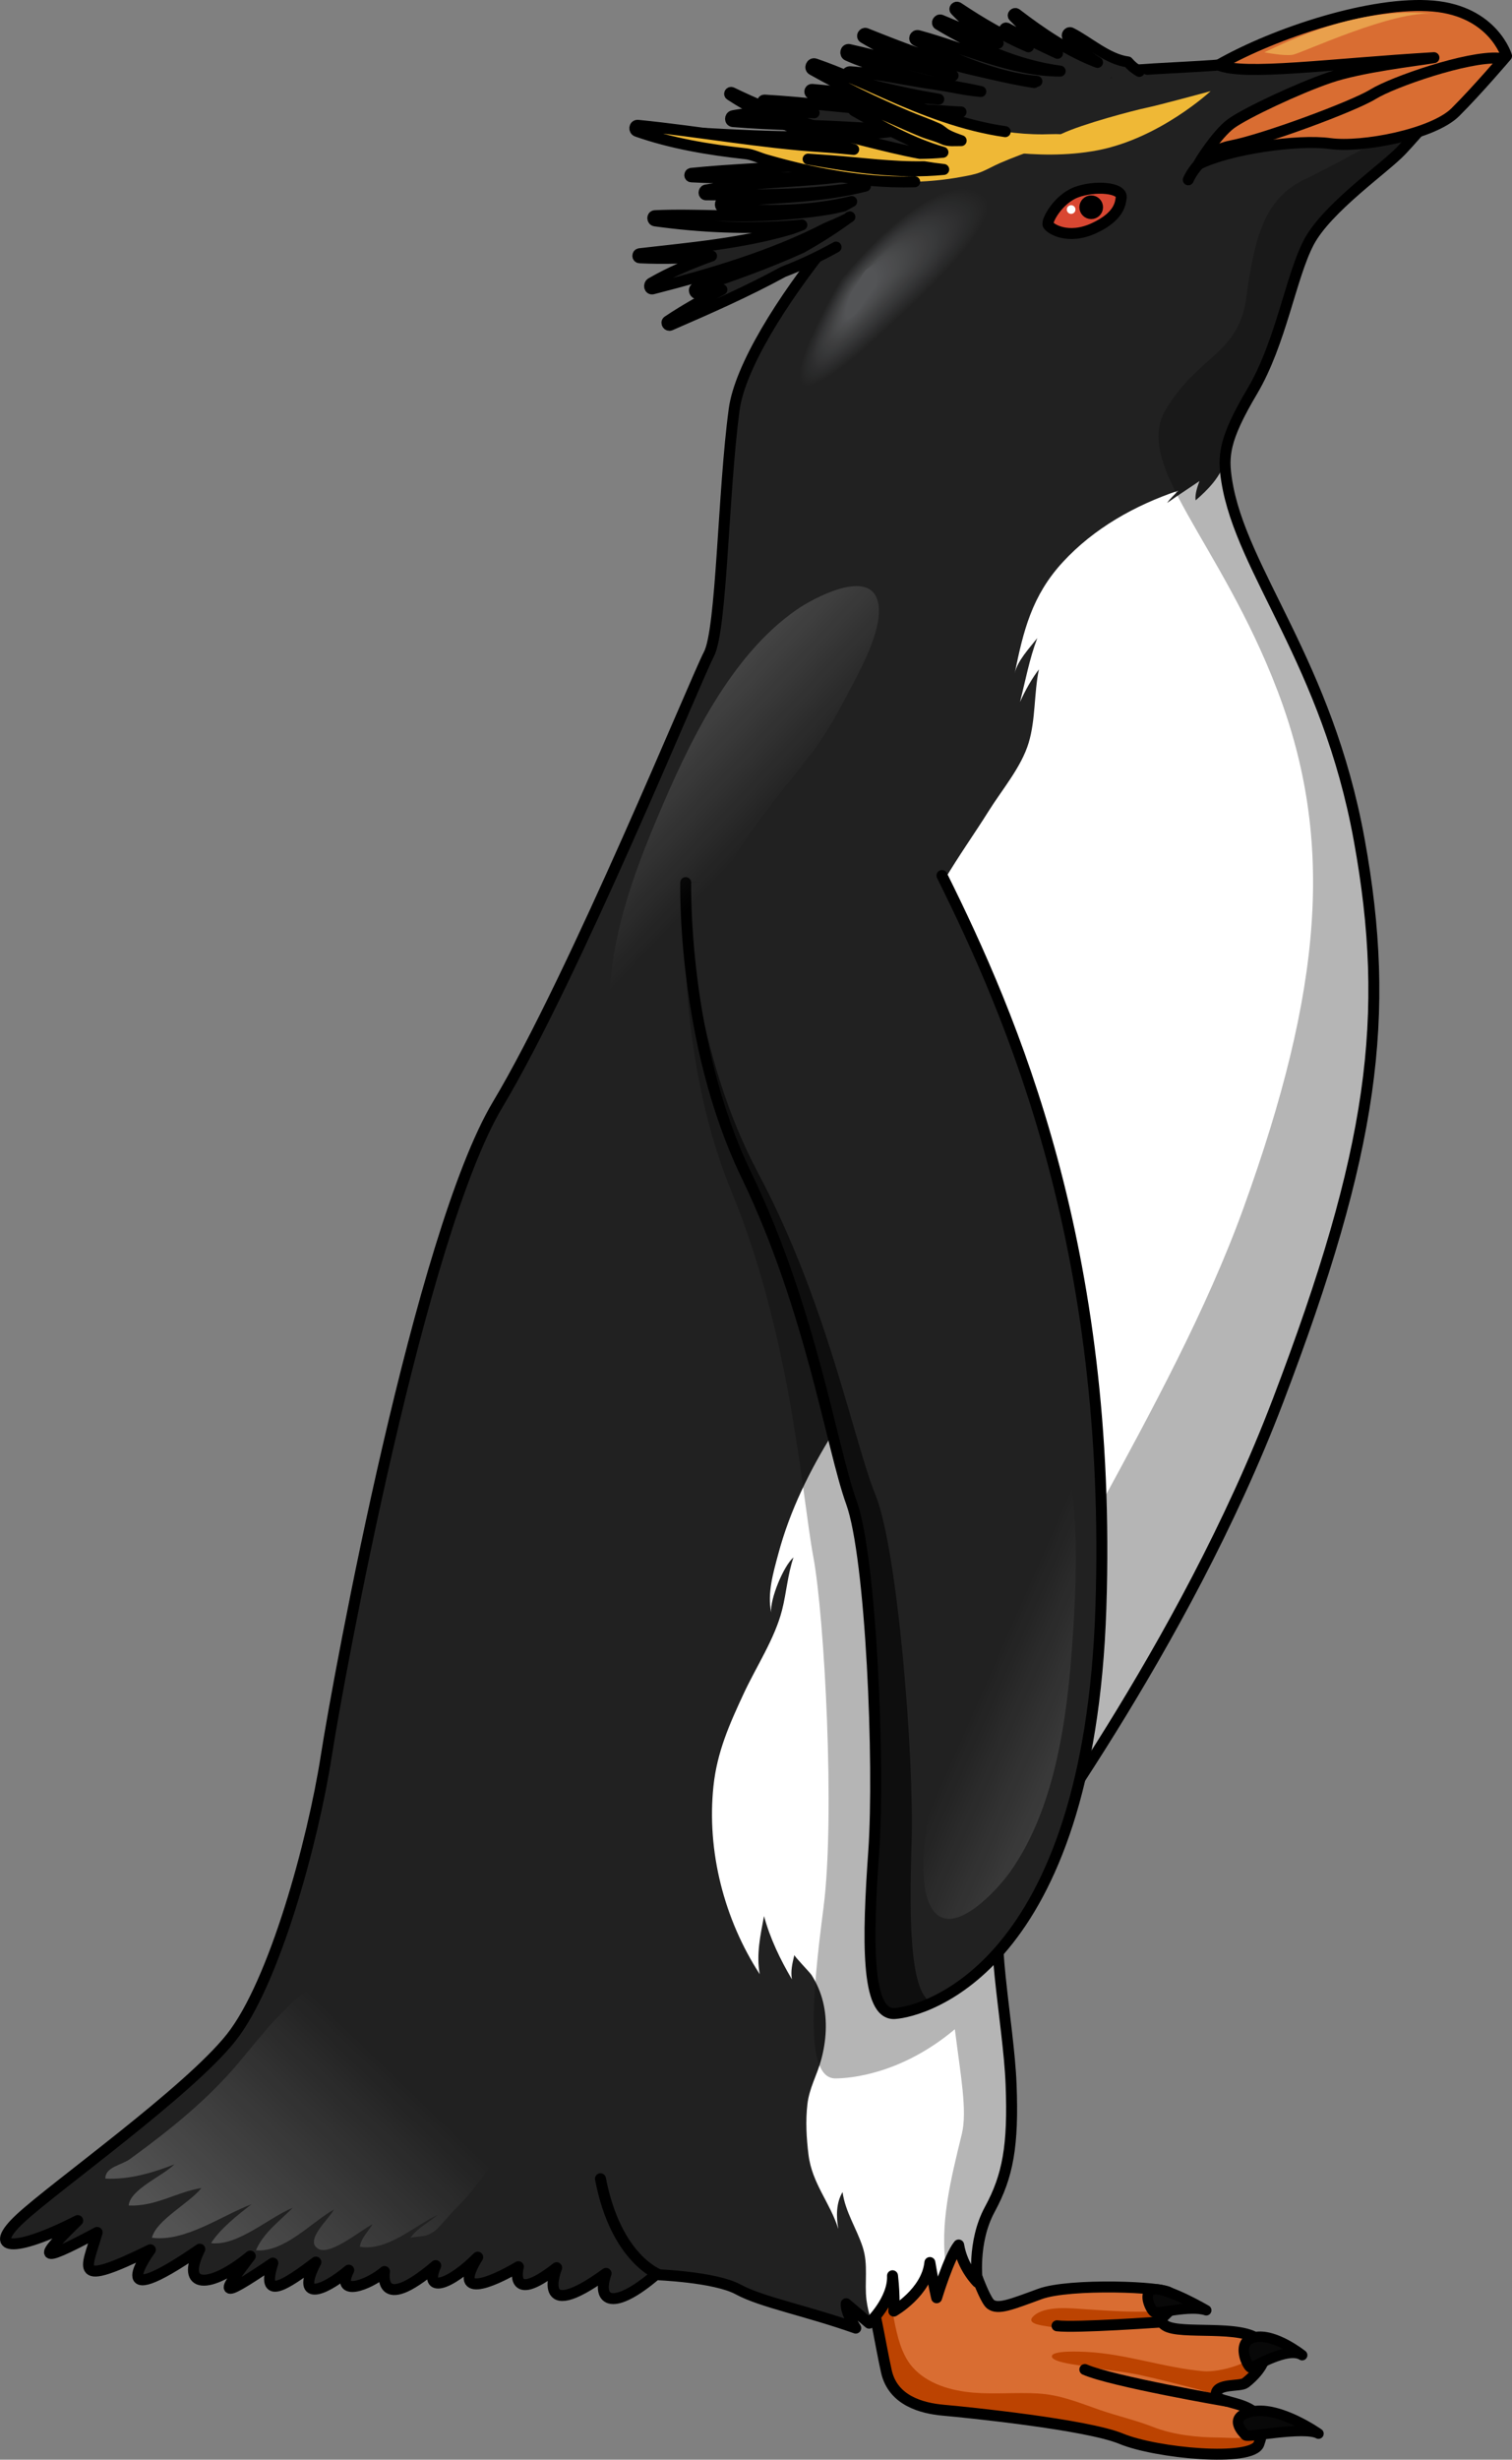
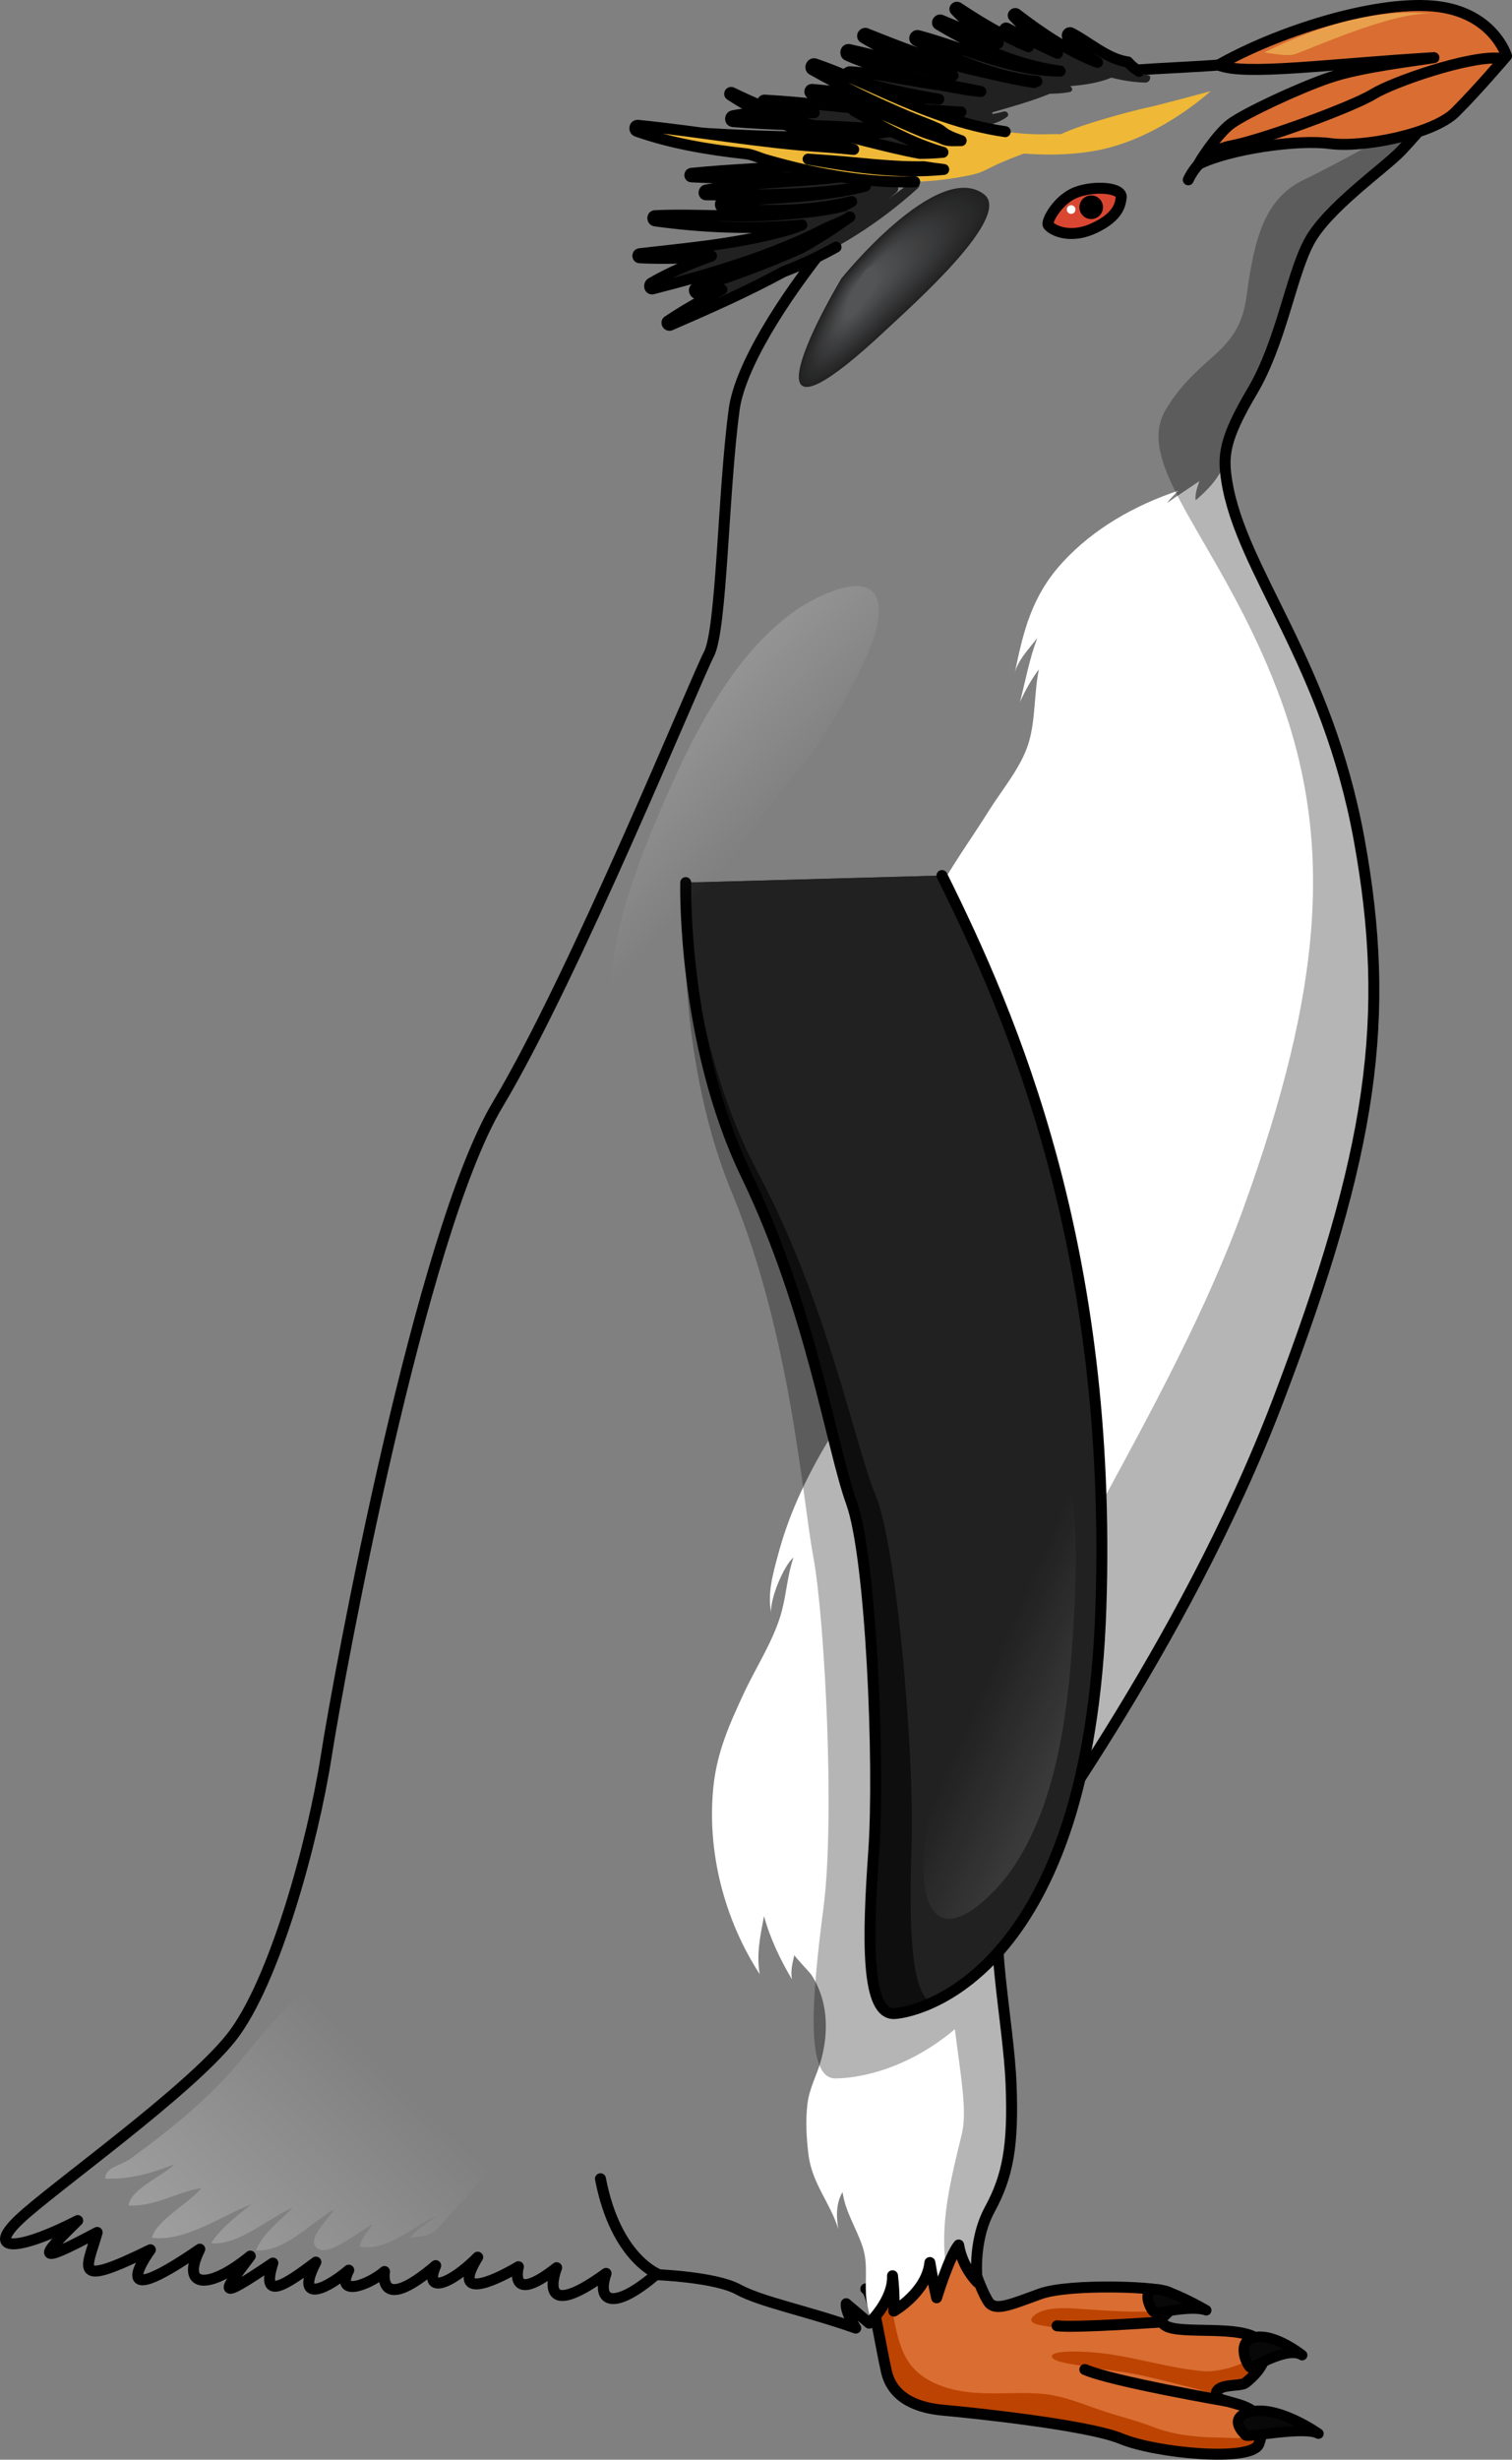
<svg xmlns="http://www.w3.org/2000/svg" version="1.1" id="Layer_1" x="0px" y="0px" width="144.815px" height="235.442px" viewBox="0 0 144.815 235.442" enable-background="new 0 0 144.815 235.442" xml:space="preserve">
  <rect x="0" y="0" width="144.815" height="235.442" fill="#808080" stroke="none" />
  <g>
    <g>
      <path fill="#D96D32" d="M82.927,219.089c0.657,0.256,1.34,5.117,1.971,7.908c0.631,2.789,3.371,3.523,5.478,3.709    c2.105,0.184,13.704,1.356,17.017,2.73c3.312,1.375,12.525,2.264,13.179,0.492c1.625-4.408-4.1-3.605-4.097-4.725    c0.004-1.12,2.299-0.723,2.804-1.113c0.504-0.391,2.938-2.412,1.354-4.029c-1.586-1.616-7.607-0.537-9.017-1.459    s1.755-1.281,0.46-3.098c-0.455-0.639-9.65-0.965-12.465,0.069s-4.025,1.524-4.74,0.985c-0.715-0.54-2.584-5.875-2.691-7.779" />
      <g>
        <path fill="#BC4301" d="M120.571,233.929c0.123-0.334,0.191-0.629,0.236-0.906c-1.17,0.514-3.05,0.305-4.135,0.297     c-2.035-0.016-4.309-0.257-6.213-1.006c-1.662-0.654-3.392-1.041-5.077-1.622c-2.038-0.702-3.771-1.458-5.959-1.589     c-2.065-0.123-4.136,0.092-6.192-0.08c-2.124-0.176-4.439-0.827-5.866-2.482c-1.032-1.196-1.438-2.964-1.731-4.48     c-0.201-1.037-0.314-1.982-0.058-3c0.179-0.704,0.341-1.414,0.508-2.123l-3.156,2.152c0.657,0.256,1.34,5.117,1.971,7.908     c0.631,2.789,3.371,3.523,5.478,3.709c2.105,0.184,13.704,1.356,17.017,2.73C110.704,234.812,119.917,235.7,120.571,233.929z" />
        <path fill="#BC4301" d="M115.285,226.974c-3.829-0.337-7.404-1.668-11.265-1.853c-0.369-0.018-3.452-0.189-3.269,0.481     c0.151,0.553,2.677,0.792,3.162,0.895c1.745,0.37,3.547,0.463,5.289,0.844c1.8,0.393,3.61,0.861,5.396,1.328     c0.652,0.171,1.275,0.381,1.896,0.597c-0.004-0.021-0.021-0.039-0.021-0.062c0.004-1.12,2.299-0.723,2.804-1.113     c0.469-0.363,2.602-2.136,1.626-3.683C120.475,226.251,116.654,227.095,115.285,226.974z" />
        <path fill="#BC4301" d="M100.323,222.68c1.315,0.219,2.667,0.329,4.002,0.329c2.383,0,4.721-0.278,7.066-0.588     c-0.451-0.465,0.267-0.806,0.705-1.345c-0.366,0.063-0.736,0.112-1.107,0.139c-2.317,0.161-4.724-0.026-7.036-0.176     c-1.357-0.087-3.843-0.382-4.959,0.649C98.196,222.425,99.763,222.587,100.323,222.68z" />
      </g>
      <path fill="none" stroke="#000000" stroke-width="1.05" stroke-linecap="round" stroke-linejoin="round" stroke-miterlimit="10" d="    M82.927,219.089c0.657,0.256,1.34,5.117,1.971,7.908c0.631,2.789,3.371,3.523,5.478,3.709c2.105,0.184,13.704,1.356,17.017,2.73    c3.312,1.375,12.525,2.264,13.179,0.492c1.625-4.408-4.1-3.605-4.097-4.725c0.004-1.12,2.299-0.723,2.804-1.113    c0.504-0.391,2.938-2.412,1.354-4.029c-1.586-1.616-7.607-0.537-9.017-1.459s1.755-1.281,0.46-3.098    c-0.455-0.639-9.65-0.965-12.465,0.069s-4.025,1.524-4.74,0.985c-0.715-0.54-2.584-5.875-2.691-7.779" />
      <path fill="none" stroke="#000000" stroke-width="1.05" stroke-linecap="round" stroke-linejoin="round" stroke-miterlimit="10" d="    M117.52,229.844c0,0-10.977-1.886-13.617-3.035" />
      <path fill="none" stroke="#000000" stroke-width="1.05" stroke-linecap="round" stroke-linejoin="round" stroke-miterlimit="10" d="    M111.278,222.253c0,0-8.171,0.589-10.039,0.371" />
      <path fill="#080808" stroke="#000000" stroke-linecap="round" stroke-linejoin="round" stroke-miterlimit="10" d="M126.28,232.947    c0,0-3.664-2.596-6.263-2.133c-2.599,0.462-0.938,2.056-0.71,2.295C119.536,233.35,124.932,232.203,126.28,232.947z" />
      <path fill="#080808" stroke="#000000" stroke-linecap="round" stroke-linejoin="round" stroke-miterlimit="10" d="    M124.718,225.435c0,0-2.638-2.119-4.557-1.713c-1.92,0.406-0.635,2.908-0.364,2.908    C120.07,226.631,123.312,224.544,124.718,225.435z" />
      <path fill="#080808" stroke="#000000" stroke-linecap="round" stroke-linejoin="round" stroke-miterlimit="10" d="    M115.531,221.138c0,0-3.556-2.076-4.904-2.002c-1.351,0.073-0.42,1.993-0.082,2.184    C110.881,221.509,113.981,220.617,115.531,221.138z" />
-       <path fill="#212121" d="M117.499,46.063c-0.382-2.381-0.314-3.969,2.439-8.613c2.754-4.643,3.689-10.977,5.42-14.26    c1.729-3.282,7.272-7.101,8.86-8.784c1.589-1.682,5.04-5.691,5.074-6.306c0.036-0.613-0.904-5.59-1.772-5.71    c-0.87-0.122-13.821,2.913-19.069,3.648c-5.248,0.736-16.408,0.112-24.403,3.788c-7.994,3.676-22.652,21.417-23.729,29.353    c-1.076,7.938-1.178,21.086-2.427,23.451c-1.249,2.364-12.835,30.747-20.224,43.093c-7.389,12.347-15.14,54.177-16.422,62.383    c-1.281,8.206-4.979,21.739-9.113,26.94c-4.135,5.202-16.967,14.298-20.193,17.306c-3.227,3.006-0.74,3.388,5.502,0.201    c-3.637,3.551-4.136,4.34,1.861,1.133c-0.972,3.484-2.525,5.405,5.097,1.66c0,0-4.801,6.513,4.736-0.056    c-1.901,3.793,0.909,3.886,4.835,0.659c-2.563,3.4-3.503,4.505,2.162,0.67c-1.186,3.693,1.152,2.149,4.121-0.092    c-1.916,3.674,0.537,2.966,3.149,0.774c-1.335,2.62,1.905,1.436,3.424,0.128c0,0-0.745,4.24,4.905-0.566    c-1.198,2.723,1.359,1.877,4.021-0.807c-2.479,3.996,1.204,2.507,3.899,0.912c0,0-1.05,3.796,3.661,0.095    c0,0-2.243,5.607,4.734,0.545c-0.957,2.801,0.734,3.561,4.77,0.119c0,0,5.661,0.203,7.886,1.417s6.504,2.021,11.257,3.701    c-1.055-1.67-0.914-2.336-0.914-2.336l2.199,1.863c0,0,2.331-2.205,2.238-4.539c0.239,2.137,0.121,3.385,0.121,3.385    s3.154-1.791,3.456-4.65c0.364,2.18,0.648,3.372,0.648,3.372s1.161-3.86,2.109-5.05c0.362,2.18,1.79,3.563,1.79,3.563    s-0.533-3.797,1.192-6.973c1.726-3.177,2.273-6.068,2.038-12.002c-0.236-5.934-2.292-15.391-0.763-18.189    c1.53-2.801,17.231-23.344,26.341-47.251c9.107-23.906,10.85-36.701,7.76-53.681S118.885,54.696,117.499,46.063z" />
      <path fill="#FFFFFF" d="M122.418,134.039c9.107-23.906,10.85-36.701,7.76-53.681s-11.293-25.662-12.68-34.295    c-0.112-0.695-0.182-1.323-0.162-1.979c-0.409,1.542-1.671,2.822-2.822,3.809c-0.078-0.607,0.16-1.26,0.366-1.847    c-1.015,0.698-2.103,1.394-3.096,2.097c0.307-0.445,0.703-0.794,1.073-1.178c-4.146,1.399-8.066,3.585-11.065,6.839    c-2.964,3.218-3.776,6.571-4.614,10.68c0.242-1.215,1.422-2.448,2.171-3.406c-0.772,2.03-1.118,4.033-1.66,6.119    c0.492-1.087,1.108-2.199,1.812-3.123c-0.472,2.279-0.307,4.797-0.979,7.027c-0.702,2.329-2.546,4.476-3.829,6.528    c-2.641,4.227-6.293,8.818-7.228,13.86c0.232-0.917,0.87-2.006,1.46-2.593c0.009,1.231-0.438,2.441-0.348,3.75    c0.039,0.571,0.174,1.22,0.271,1.851c0.151-1.09,0.633-2.256,1.107-2.962c0.236,0.946-0.139,2.092-0.104,3.084    c0.071,2.066,0.584,3.93,1.163,5.906c1.239,4.221,1.621,8.694,0.988,13.053c-0.291,2.002-1.09,3.511-1.664,5.375    c-0.646,2.096-1.107,4.181-2.166,6.127c-2.346,4.313-5.758,7.867-8.344,12.014c-2.275,3.646-4.176,7.491-5.289,11.656    c-0.467,1.746-1.072,3.769-0.674,5.594c-0.134-1.266,1.174-4.447,2.133-5.268c-0.563,1.634-0.668,3.375-1.1,5.057    c-0.707,2.747-2.458,5.373-3.656,7.948c-1.366,2.936-2.56,5.595-2.907,8.868c-0.664,6.232,1.022,12.779,4.431,18.021    c-0.343-1.905,0.061-3.704,0.41-5.564c0.571,2.128,1.564,4.181,2.672,6.054c-0.147-0.793,0.051-1.557,0.232-2.334    c-0.028,0.119,1.48,1.66,1.646,1.92c0.506,0.793,0.877,1.66,1.1,2.572c0.442,1.799,0.309,3.749-0.171,5.525    c-0.401,1.493-1.146,2.709-1.327,4.289c-0.182,1.593-0.09,3.231,0.107,4.818c0.339,2.754,2.082,4.598,2.859,7.113    c-0.211-1.195-0.219-2.506,0.404-3.541c0.26,1.904,1.341,3.464,1.929,5.27c0.554,1.701,0.153,3.372,0.363,5.068    c0.083,0.667,0.253,1.336,0.462,2c0.568-0.605,2.106-2.422,2.031-4.326c0.239,2.137,0.121,3.385,0.121,3.385    s3.154-1.791,3.456-4.65c0.364,2.18,0.648,3.372,0.648,3.372s1.161-3.86,2.109-5.05c0.362,2.18,1.79,3.563,1.79,3.563    s-0.533-3.797,1.192-6.973c1.726-3.177,2.273-6.068,2.038-12.002c-0.236-5.934-2.292-15.391-0.763-18.189    C97.608,178.489,113.309,157.946,122.418,134.039z" />
      <path opacity="0.3" fill="#080808" d="M125.358,23.191c1.729-3.282,7.272-7.101,8.86-8.784c0.806-0.853,2.089-2.304,3.165-3.607    l-2.374,0.958c0,0-6.425,3.674-10.13,5.453s-4.743,5.484-5.484,11.117s-4.447,5.484-7.708,10.82s5.188,12.599,10.672,26.977    s4.298,28.607-3.261,49.506c-3.5,9.679-8.813,19.452-13.848,28.703c-0.593-27.214-8.669-47.052-13.815-59.139L65.7,84.402    c0,0-1.317,15.913,4.371,29.684c5.695,13.771,6.747,29.172,7.824,34.919c1.076,5.749,2.101,24.913,0.98,33.574    c-1.121,8.662-1.768,16.385,1.15,16.368c1.391-0.008,6.307-0.405,11.428-4.71c0.555,4.451,1.205,7.811,0.667,10.03    c-1.034,4.266-2.18,8.645-1.473,12.968c0.364-0.93,0.785-1.859,1.172-2.344c0.362,2.18,1.79,3.563,1.79,3.563    s-0.533-3.797,1.192-6.973c1.726-3.177,2.273-6.068,2.038-12.002c-0.115-2.883-0.658-6.596-1.012-9.976l0,0    c-0.04-0.383-0.076-0.759-0.111-1.13c-0.007-0.078-0.015-0.157-0.021-0.234c-0.028-0.316-0.051-0.623-0.074-0.93    c-0.008-0.117-0.019-0.236-0.025-0.353c-0.019-0.269-0.03-0.526-0.042-0.785c-0.007-0.139-0.016-0.281-0.021-0.416    c-0.008-0.229-0.008-0.446-0.01-0.665c-0.002-0.148-0.006-0.302-0.005-0.444c0.002-0.2,0.013-0.386,0.021-0.575    c0.006-0.143,0.009-0.293,0.019-0.429c0.013-0.18,0.036-0.341,0.056-0.507c0.016-0.127,0.025-0.262,0.045-0.38    c0.027-0.168,0.067-0.313,0.104-0.464c0.023-0.096,0.04-0.203,0.067-0.292c0.069-0.228,0.151-0.433,0.248-0.61    c0.044-0.08,0.103-0.178,0.169-0.287c0.021-0.037,0.049-0.08,0.074-0.119c0.049-0.08,0.103-0.164,0.161-0.255    c0.033-0.052,0.067-0.104,0.104-0.159c0.065-0.1,0.136-0.207,0.21-0.319c0.037-0.056,0.071-0.106,0.11-0.165    c0.813-1.216,2.11-3.085,3.724-5.483c0.047-0.07,0.094-0.14,0.141-0.21c0.164-0.244,0.33-0.492,0.5-0.746    c0.065-0.098,0.132-0.198,0.198-0.299c0.17-0.254,0.34-0.51,0.515-0.773c0.054-0.081,0.109-0.166,0.162-0.247    c0.313-0.473,0.633-0.961,0.961-1.464c0.094-0.145,0.186-0.284,0.281-0.431v-0.001c5.728-8.816,13.564-21.945,19.031-36.292    c9.107-23.906,10.85-36.701,7.76-53.681s-11.293-25.662-12.68-34.295c-0.382-2.381-0.314-3.969,2.439-8.613    C122.692,32.808,123.627,26.474,125.358,23.191z" />
      <g>
        <path fill="#FFFFFF" d="M88.92,96.045c0.071-0.455,0.014-0.994-0.072-1.547C88.77,95.059,88.772,95.6,88.92,96.045z" />
        <path fill="#FFFFFF" d="M87.464,91.49c-0.041,0.161-0.074,0.319-0.087,0.466C87.401,91.8,87.435,91.646,87.464,91.49z" />
      </g>
      <path fill="none" stroke="#000000" stroke-width="1.05" stroke-linecap="round" stroke-linejoin="round" stroke-miterlimit="10" d="    M117.499,46.063c-0.382-2.381-0.314-3.969,2.439-8.613c2.754-4.643,3.689-10.977,5.42-14.26c1.729-3.282,7.272-7.101,8.86-8.784    c1.589-1.682,5.04-5.691,5.074-6.306c0.036-0.613-0.904-5.59-1.772-5.71c-0.87-0.122-13.821,2.913-19.069,3.648    c-5.248,0.736-16.408,0.112-24.403,3.788c-7.994,3.676-22.652,21.417-23.729,29.353c-1.076,7.938-1.178,21.086-2.427,23.451    c-1.249,2.364-12.835,30.747-20.224,43.093c-7.389,12.347-15.14,54.177-16.422,62.383c-1.281,8.206-4.979,21.739-9.113,26.94    c-4.135,5.202-16.967,14.298-20.193,17.306c-3.227,3.006-0.74,3.388,5.502,0.201c-3.637,3.551-4.136,4.34,1.861,1.133    c-0.972,3.484-2.525,5.405,5.097,1.66c0,0-4.801,6.513,4.736-0.056c-1.901,3.793,0.909,3.886,4.835,0.659    c-2.563,3.4-3.503,4.505,2.162,0.67c-1.186,3.693,1.152,2.149,4.121-0.092c-1.916,3.674,0.537,2.966,3.149,0.774    c-1.335,2.62,1.905,1.436,3.424,0.128c0,0-0.745,4.24,4.905-0.566c-1.198,2.723,1.359,1.877,4.021-0.807    c-2.479,3.996,1.204,2.507,3.899,0.912c0,0-1.05,3.796,3.661,0.095c0,0-2.243,5.607,4.734,0.545    c-0.957,2.801,0.734,3.561,4.77,0.119c0,0,5.661,0.203,7.886,1.417s6.504,2.021,11.257,3.701c-1.055-1.67-0.914-2.336-0.914-2.336    l2.199,1.863c0,0,2.331-2.205,2.238-4.539c0.239,2.137,0.121,3.385,0.121,3.385s3.154-1.791,3.456-4.65    c0.364,2.18,0.648,3.372,0.648,3.372s1.161-3.86,2.109-5.05c0.362,2.18,1.79,3.563,1.79,3.563s-0.533-3.797,1.192-6.973    c1.726-3.177,2.273-6.068,2.038-12.002c-0.236-5.934-2.292-15.391-0.763-18.189c1.53-2.801,17.231-23.344,26.341-47.251    c9.107-23.906,10.85-36.701,7.76-53.681S118.885,54.696,117.499,46.063z" />
      <path fill="#D96D32" d="M114.815,15.716c-0.145,0.072,1.718-2.88,3.094-3.882c1.375-1.001,6.398-3.374,9.438-4.407    c3.039-1.032,8.215-1.606,9.991-1.906c-9.975,0.59-18.162,1.754-20.628,0.703c5.481-3.126,14.761-6.147,20.542-5.645    c5.78,0.504,7.038,4.779,7.038,4.779s-2.776,3.265-4.904,5.382c-2.129,2.118-8.92,3.425-12.012,3    C124.283,13.316,117.692,14.262,114.815,15.716z" />
      <path fill="none" stroke="#000000" stroke-width="1.05" stroke-linecap="round" stroke-linejoin="round" stroke-miterlimit="10" d="    M114.815,15.716c-0.145,0.072,1.718-2.88,3.094-3.882c1.375-1.001,6.398-3.374,9.438-4.407c3.039-1.032,8.215-1.606,9.991-1.906    c-9.975,0.59-18.162,1.754-20.628,0.703c5.481-3.126,14.761-6.147,20.542-5.645c5.78,0.504,7.038,4.779,7.038,4.779    s-2.776,3.265-4.904,5.382c-2.129,2.118-8.92,3.425-12.012,3C124.283,13.316,117.692,14.262,114.815,15.716z" />
      <path fill="#EFB836" d="M115.954,8.723c0,0-4.874,4.525-10.828,5.664c-5.956,1.139-12.044-0.483-12.181-0.363    c-0.134,0.12,6.734-0.262,8.725-1.211c1.989-0.949,7.009-2.27,8.14-2.499C110.938,10.084,115.954,8.723,115.954,8.723z" />
      <path fill="#212121" d="M109.115,6.832c-0.419-0.248-0.789-0.545-1.087-0.904c-1.949-0.248-3.807-1.961-5.453-2.781    c-0.238-0.119-0.469,0.21-0.306,0.406c0.663,0.795,1.691,1.729,2.845,2.421c-2.799-1.064-5.324-2.778-7.769-4.647    c-0.162-0.124-0.405,0.108-0.256,0.262c1.3,1.335,2.698,2.526,4.198,3.516c-1.635-0.759-3.258-1.543-4.854-2.409    c-0.176-0.095-0.326,0.185-0.17,0.298c0.726,0.522,1.473,1.021,2.238,1.487c-2.324-0.995-4.519-2.278-6.744-3.763    c-0.166-0.11-0.405,0.101-0.257,0.262c1.18,1.266,2.581,2.297,4.102,3.149c-1.826-0.671-3.634-1.434-5.473-2.202    c-0.249-0.103-0.48,0.274-0.239,0.418c3.587,2.142,7.509,3.914,11.65,4.461c-4.701-0.021-9.065-2.183-13.582-3.396    c-0.314-0.085-0.504,0.329-0.197,0.478c3.19,1.54,7.518,3.552,11.551,3.895c-0.021,0.004-0.043,0.008-0.064,0.011    C99.163,7.81,99.1,7.851,99.052,7.901c-1.971-0.3-3.953-0.785-5.81-1.209c-3.556-0.813-6.919-2.144-10.294-3.488    c-0.244-0.097-0.472,0.268-0.235,0.41c2.661,1.594,5.58,2.781,8.57,3.626c-3.33-0.784-6.618-1.752-9.951-2.498    c-0.339-0.075-0.447,0.436-0.15,0.566C83.506,6.336,86,6.987,88.456,7.631c1.747,0.458,3.651,0.723,5.482,1.13    c-1.574-0.142-3.217-0.533-4.465-0.707c-2.668-0.375-5.341-1.005-8.029-1.188c-0.372-0.025-0.564,0.531-0.176,0.661    c0.945,0.317,4.885,1.358,8.644,1.969c-0.866-0.064-1.71-0.133-2.481-0.165c-3.218-0.133-6.42-0.485-9.626-0.773    c-0.29-0.025-0.333,0.376-0.059,0.44c3.767,0.866,7.607,1.377,11.469,1.549c0.823,0.036,1.816,0.136,2.833,0.17    c-0.104,0.012-0.205,0.031-0.31,0.041c-0.681,0.065-1.407,0.021-2.051,0.266c-1.493-0.12-2.962-0.296-4.284-0.384    c-4.064-0.272-8.108-0.829-12.176-1.06c-0.224-0.012-0.262,0.296-0.045,0.342c1.59,0.334,3.191,0.617,4.795,0.877    c-2.613-0.151-5.254-0.196-7.769,0.279c-0.304,0.058-0.328,0.533,0.004,0.561c3.839,0.322,7.727,0.317,11.577,0.564    c1.926,0.124,3.859,0.076,5.791,0.039c-6.797,1.227-13.634,0.878-20.532,0.501c-0.255-0.015-0.302,0.341-0.052,0.39    c2.102,0.405,4.233,0.688,6.377,0.864c-0.087,0.125-0.033,0.353,0.151,0.374c3.867,0.424,7.901,0.766,11.811,0.344    c-2.383,0.623-5.053,0.724-7.375,0.977c-3.905,0.426-7.843,0.497-11.751,0.903c-0.187,0.02-0.188,0.324,0,0.333    c3.975,0.204,7.944,0.205,11.916-0.062c2.088-0.141,4.568-0.256,6.791-0.85c-0.077,0.063-0.146,0.138-0.22,0.207    c-5.569,1.309-11.372,0.958-17.07,1.962c-0.249,0.044-0.271,0.463,0.002,0.464c4.993,0.015,10.259,0.1,15.257-0.835    c-4.438,1.133-9.031,1.101-13.645,1.479c-0.332,0.027-0.32,0.542,0.002,0.578c4.019,0.443,8.313,0.383,12.329-0.581    c-0.261,0.151-0.521,0.296-0.785,0.438c-1.942,0.478-4.008,0.649-5.847,0.804c-4.063,0.345-8.141-0.074-12.205,0.113    c-0.291,0.013-0.27,0.458,0.001,0.497c4.415,0.615,8.932,0.805,13.376,0.455c0.225-0.018,0.454-0.04,0.686-0.062    c-0.328,0.125-0.652,0.248-0.98,0.367c-4.705,1.402-9.621,1.815-14.562,2.385c-0.218,0.025-0.222,0.38,0.003,0.39    c2.289,0.109,4.6,0.049,6.894-0.175c-1.991,0.719-3.941,1.532-5.781,2.597c-0.256,0.148-0.188,0.636,0.153,0.549    c5.522-1.414,11.412-3.125,16.6-5.806c0.682-0.282,1.356-0.577,2.018-0.905c-1.4,1.017-2.858,1.935-4.36,2.778    c-3.218,1.457-6.572,2.664-10.104,3.841c-0.316,0.105-0.158,0.588,0.153,0.548c0.776-0.099,1.544-0.232,2.308-0.383    c-1.766,0.931-3.509,1.903-5.172,3.012c-0.219,0.148,0,0.493,0.235,0.392c3.657-1.587,7.328-3.201,10.825-5.108    c4.746-1.82,9.129-4.599,12.888-8.004c0.414-0.376-0.1-1.049-0.545-0.689c-0.798,0.643-1.604,1.246-2.415,1.815    c0.317-0.226,0.626-0.467,0.912-0.736c0.185-0.174,0.188-0.4,0.101-0.581c0.057-0.035,0.113-0.07,0.169-0.105    c0.221-0.097,0.445-0.187,0.66-0.298c0.12-0.062,0.184-0.154,0.215-0.254c0.555-0.348,1.112-0.686,1.67-1.023    c0.32-0.131,0.642-0.261,0.957-0.405c0.237-0.109,0.328-0.314,0.315-0.517c0.099-0.352-0.196-0.78-0.601-0.572    c0.339-0.244,0.667-0.485,0.968-0.71c0.125-0.094,0.183-0.211,0.202-0.33c0.569-0.188,1.133-0.395,1.688-0.637    c0.146-0.063,0.221-0.17,0.249-0.286c0.183-0.107,0.359-0.216,0.524-0.324c0.019-0.012,0.024-0.029,0.041-0.042    c0.045,0.003,0.091,0.004,0.138,0.008c0.148,0.012,0.253-0.056,0.316-0.149c1.127-0.123,2.166-0.406,2.957-0.978    c0.305-0.221-0.002-0.618-0.313-0.524c-0.346,0.104-0.706,0.179-1.071,0.244c0.004-0.053-0.008-0.107-0.02-0.16    c1.857-0.545,3.738-1.054,5.519-1.786c0.643-0.006,1.278-0.044,1.89-0.161c0.35-0.066,0.305-0.455,0.039-0.564    c1.322-0.112,2.635-0.292,3.826-0.759c0.038-0.015,0.058-0.047,0.084-0.076c1.05,0.281,2.144,0.461,3.299,0.491    c0.38,0.01,0.552-0.383,0.439-0.642c-0.264-0.075-0.517-0.161-0.748-0.275 M81.146,20.934c0.078-0.04,0.137-0.093,0.182-0.15    c0.024-0.007,0.048-0.016,0.072-0.023C81.317,20.821,81.229,20.874,81.146,20.934z" />
      <path fill="none" stroke="#000000" stroke-width="1.05" stroke-linecap="round" stroke-linejoin="round" stroke-miterlimit="10" d="    M109.115,6.832c-0.419-0.248-0.789-0.545-1.087-0.904c-1.949-0.248-3.807-1.961-5.453-2.781c-0.238-0.119-0.469,0.21-0.306,0.406    c0.663,0.795,1.691,1.729,2.845,2.421c-2.799-1.064-5.324-2.778-7.769-4.647c-0.162-0.124-0.405,0.108-0.256,0.262    c1.3,1.335,2.698,2.526,4.198,3.516c-1.635-0.759-3.258-1.543-4.854-2.409c-0.176-0.095-0.326,0.185-0.17,0.298    c0.726,0.522,1.473,1.021,2.238,1.487c-2.324-0.995-4.519-2.278-6.744-3.763c-0.166-0.11-0.405,0.101-0.257,0.262    c1.18,1.266,2.581,2.297,4.102,3.149c-1.826-0.671-3.634-1.434-5.473-2.202c-0.249-0.103-0.48,0.274-0.239,0.418    c3.587,2.142,7.509,3.914,11.65,4.461c-4.701-0.021-9.065-2.183-13.582-3.396c-0.314-0.085-0.504,0.329-0.197,0.478    c3.19,1.54,7.518,3.552,11.551,3.895c-0.021,0.004-0.043,0.008-0.064,0.011C99.163,7.81,99.1,7.851,99.052,7.901    c-1.971-0.3-3.953-0.785-5.81-1.209c-3.556-0.813-6.919-2.144-10.294-3.488c-0.244-0.097-0.472,0.268-0.235,0.41    c2.661,1.594,5.58,2.781,8.57,3.626c-3.33-0.784-6.618-1.752-9.951-2.498c-0.339-0.075-0.447,0.436-0.15,0.566    C83.506,6.336,86,6.987,88.456,7.631c1.747,0.458,3.651,0.723,5.482,1.13c-1.574-0.142-3.217-0.533-4.465-0.707    c-2.668-0.375-5.341-1.005-8.029-1.188c-0.372-0.025-0.564,0.531-0.176,0.661c0.945,0.317,4.885,1.358,8.644,1.969    c-0.866-0.064-1.71-0.133-2.481-0.165c-3.218-0.133-6.42-0.485-9.626-0.773c-0.29-0.025-0.333,0.376-0.059,0.44    c3.767,0.866,7.607,1.377,11.469,1.549c0.823,0.036,1.816,0.136,2.833,0.17c-0.104,0.012-0.205,0.031-0.31,0.041    c-0.681,0.065-1.407,0.021-2.051,0.266c-1.493-0.12-2.962-0.296-4.284-0.384c-4.064-0.272-8.108-0.829-12.176-1.06    c-0.224-0.012-0.262,0.296-0.045,0.342c1.59,0.334,3.191,0.617,4.795,0.877c-2.613-0.151-5.254-0.196-7.769,0.279    c-0.304,0.058-0.328,0.533,0.004,0.561c3.839,0.322,7.727,0.317,11.577,0.564c1.926,0.124,3.859,0.076,5.791,0.039    c-6.797,1.227-13.634,0.878-20.532,0.501c-0.255-0.015-0.302,0.341-0.052,0.39c2.102,0.405,4.233,0.688,6.377,0.864    c-0.087,0.125-0.033,0.353,0.151,0.374c3.867,0.424,7.901,0.766,11.811,0.344c-2.383,0.623-5.053,0.724-7.375,0.977    c-3.905,0.426-7.843,0.497-11.751,0.903c-0.187,0.02-0.188,0.324,0,0.333c3.975,0.204,7.944,0.205,11.916-0.062    c2.088-0.141,4.568-0.256,6.791-0.85c-0.077,0.063-0.146,0.138-0.22,0.207c-5.569,1.309-11.372,0.958-17.07,1.962    c-0.249,0.044-0.271,0.463,0.002,0.464c4.993,0.015,10.259,0.1,15.257-0.835c-4.438,1.133-9.031,1.101-13.645,1.479    c-0.332,0.027-0.32,0.542,0.002,0.578c4.019,0.443,8.313,0.383,12.329-0.581c-0.261,0.151-0.521,0.296-0.785,0.438    c-1.942,0.478-4.008,0.649-5.847,0.804c-4.063,0.345-8.141-0.074-12.205,0.113c-0.291,0.013-0.27,0.458,0.001,0.497    c4.415,0.615,8.932,0.805,13.376,0.455c0.225-0.018,0.454-0.04,0.686-0.062c-0.328,0.125-0.652,0.248-0.98,0.367    c-4.705,1.402-9.621,1.815-14.562,2.385c-0.218,0.025-0.222,0.38,0.003,0.39c2.289,0.109,4.6,0.049,6.894-0.175    c-1.991,0.719-3.941,1.532-5.781,2.597c-0.256,0.148-0.188,0.636,0.153,0.549c5.522-1.414,11.412-3.125,16.6-5.806    c0.682-0.282,1.356-0.577,2.018-0.905c-1.4,1.017-2.858,1.935-4.36,2.778c-3.218,1.457-6.572,2.664-10.104,3.841    c-0.316,0.105-0.158,0.588,0.153,0.548c0.776-0.099,1.544-0.232,2.308-0.383c-1.766,0.931-3.509,1.903-5.172,3.012    c-0.219,0.148,0,0.493,0.235,0.392c3.657-1.587,7.328-3.201,10.825-5.108c1.735-0.665,3.422-1.458,5.047-2.364 M81.146,20.934    c0.078-0.04,0.137-0.093,0.182-0.15c0.024-0.007,0.048-0.016,0.072-0.023C81.317,20.821,81.229,20.874,81.146,20.934z" />
      <path fill="#D94732" stroke="#000000" stroke-width="1.05" stroke-linecap="round" stroke-linejoin="round" stroke-miterlimit="10" d="    M107.383,18.947c0.188-1.021-2.563-1.202-4.31-0.541c-1.747,0.662-2.874,2.764-2.687,3.119c0.188,0.355,1.873,1.472,4.384,0.322    S107.305,19.375,107.383,18.947z" />
      <path fill="#212121" d="M65.675,84.482c0,0-0.366,15.223,5.816,28.016c6.186,12.792,8.154,26.079,10.054,31.322    s2.723,25.085,2.14,33.394c-0.587,8.307-0.771,15.695,2.006,15.52c2.775-0.179,18.604-4.322,19.748-38.819    c1.144-34.497-8.547-56.677-15.219-70.109" />
      <path fill="#212121" d="M65.675,84.482c0,0-0.366,15.223,5.816,28.016c6.186,12.792,8.154,26.079,10.054,31.322    s2.723,25.085,2.14,33.394c-0.587,8.307-0.771,15.695,2.006,15.52c2.775-0.179,18.604-4.322,19.748-38.819    c1.144-34.497-8.547-56.677-15.219-70.109" />
      <path fill="#0E0E0E" d="M87.309,176.402c0.258-8.323-1.346-28.119-3.449-33.282c-2.106-5.164-4.598-18.362-11.281-30.9    c-6.104-11.455-6.827-25.143-6.907-27.428c-0.013,2.189,0.146,15.967,5.82,27.707c6.186,12.792,8.154,26.079,10.054,31.322    s2.723,25.085,2.14,33.394c-0.587,8.307-0.771,15.695,2.006,15.52c0.624-0.041,1.917-0.287,3.549-1.031    C87.149,190.74,87.073,183.968,87.309,176.402z" />
      <path fill="none" stroke="#000000" stroke-width="1.05" stroke-linecap="round" stroke-linejoin="round" stroke-miterlimit="10" d="    M65.675,84.482c0,0-0.366,15.223,5.816,28.016c6.186,12.792,8.154,26.079,10.054,31.322s2.723,25.085,2.14,33.394    c-0.587,8.307-0.771,15.695,2.006,15.52c2.775-0.179,18.604-4.322,19.748-38.819c1.144-34.497-8.547-56.677-15.219-70.109" />
      <linearGradient id="SVGID_1_" gradientUnits="userSpaceOnUse" x1="6249.691" y1="5.13" x2="6278.838" y2="35.853" gradientTransform="matrix(-0.922 0.386 -0.386 -0.922 5898.795 -2233.001)">
        <stop offset="0" style="stop-color:#FFFFFF" />
        <stop offset="1" style="stop-color:#FFFFFF;stop-opacity:0" />
      </linearGradient>
      <path opacity="0.5" fill="url(#SVGID_1_)" d="M94.834,149.531c-0.418,5.411-2.473,10.866-4.201,15.975    c-0.981,2.909-1.378,5.733-1.793,8.761c-0.303,2.189-0.968,6.817,0.639,8.725c2.004,2.38,6.088-2.169,7.221-3.75    c4.796-6.706,5.715-16.468,6.161-24.463c0.24-4.341,0.313-8.723-0.302-13.039c-0.319-2.246-1.529-8.904-4.23-9.674    c-2.852-0.815-3.225,4.301-3.135,6.072c0.095,1.822,0.488,3.499,0.344,5.389C95.383,145.537,94.987,147.521,94.834,149.531z" />
      <path fill="none" stroke="#000000" stroke-width="1.05" stroke-linecap="round" stroke-linejoin="round" stroke-miterlimit="10" d="    M113.811,17.211c0,0,1.091-2.681,4.143-3.26c3.052-0.58,11.651-3.758,13.558-4.935c1.907-1.176,9.04-3.643,11.998-3.451" />
    </g>
    <linearGradient id="SVGID_2_" gradientUnits="userSpaceOnUse" x1="-1.212" y1="238.88" x2="37.788" y2="198.505">
      <stop offset="0" style="stop-color:#FFFFFF" />
      <stop offset="1" style="stop-color:#FFFFFF;stop-opacity:0" />
    </linearGradient>
    <path opacity="0.5" fill="url(#SVGID_2_)" d="M31.984,211.493c-0.462,0.908-2.893,2.993-1.484,3.771   c1.184,0.654,4.116-1.859,5.172-2.347c-0.421,0.702-1.11,1.331-1.2,2.142c2.622,0.451,5.216-2.01,7.443-3.048   c-0.887,0.742-1.952,1.264-2.604,2.189c0.035-0.05,1.316-0.155,1.501-0.222c0.398-0.146,0.762-0.331,1.061-0.633   c0.6-0.607,1.133-1.295,1.747-1.908c1.573-1.57,2.922-3.363,4.056-5.271c1.559-2.626,1.547-5.463,1.459-8.456   c-0.114-3.937-2.396-6.766-5.965-8.399c-2.057-0.94-4.104-1.674-6.359-1.234c-1.146,0.225-2.301,0.159-3.445,0.473   c-1.082,0.297-2.116,0.76-3.064,1.359c-3.016,1.902-5.191,4.857-7.455,7.547c-2.898,3.443-6.438,6.314-10.071,8.967   c-0.117,0.086-0.235,0.171-0.353,0.256c-0.781,0.564-2.359,0.748-2.33,1.855c2.281,0.11,4.496-0.537,6.609-1.364   c-1.072,1.097-4.232,2.374-4.378,3.94c2.624,0.109,4.554-1.288,6.963-1.67c-1.164,1.463-4.322,3.061-4.734,4.757   c3.207,0.415,6.65-2.117,9.538-3.207c-1.347,1.044-2.95,2.293-3.875,3.718c2.543,0.32,5.525-2.451,7.83-3.383   c-1.308,1.316-2.797,2.373-3.537,4.069C27.198,215.641,29.805,212.728,31.984,211.493z" />
    <linearGradient id="SVGID_3_" gradientUnits="userSpaceOnUse" x1="7.658" y1="-87.331" x2="35.406" y2="-58.083" gradientTransform="matrix(0.999 -0.052 0.052 0.999 40.621 139.467)">
      <stop offset="0" style="stop-color:#FFFFFF" />
      <stop offset="1" style="stop-color:#FFFFFF;stop-opacity:0" />
    </linearGradient>
    <path opacity="0.5" fill="url(#SVGID_3_)" d="M68.454,85.575c2.109-4.718,5.702-8.947,8.891-12.972   c1.814-2.291,3.074-4.696,4.419-7.275c0.975-1.865,3.055-5.8,2.229-8.023c-1.035-2.779-6.154-0.011-7.677,1.043   c-6.452,4.471-10.408,12.926-13.373,19.949c-1.609,3.813-3.079,7.719-3.913,11.784c-0.433,2.117-1.484,8.472,0.688,10.029   c2.296,1.645,4.273-2.82,4.758-4.437c0.501-1.664,0.687-3.294,1.422-4.94C66.68,88.979,67.671,87.328,68.454,85.575z" />
    <circle stroke="#000000" stroke-miterlimit="10" cx="104.512" cy="19.838" r="0.633" />
    <circle fill="#FFFFFF" cx="102.59" cy="20.057" r="0.414" />
    <path fill="#EFB836" d="M96.279,12.602c-3.955-0.57-7.731-2.022-11.408-3.657c-2.245-0.998-4.482-2.033-6.811-2.829   c-0.336-0.115-0.563,0.393-0.253,0.566c2.953,1.654,6.013,3.136,9.127,4.458c0.944,0.401,1.93,0.737,2.862,1.161   c0.329,0.15,0.557,0.41,0.873,0.585c0.436,0.243,0.922,0.408,1.389,0.576c-0.634-0.017-1.195,0.098-1.775-0.175   C89.673,13,89.004,12.86,88.38,12.607c-2.096-0.85-4.117-1.899-6.277-2.585c-0.357-0.113-0.6,0.414-0.27,0.602   c2.562,1.445,5.471,3.092,8.481,3.952c-0.722,0.069-1.456,0.104-2.202,0.109c-1.718-0.316-3.421-0.747-5.089-1.16   c-4.499-1.114-8.761-2.65-12.934-4.665c-0.157-0.075-0.293,0.135-0.144,0.233c3.604,2.356,7.698,3.975,11.817,5.211   c-1.038-0.099-2.035-0.193-2.962-0.252c-5.956-0.38-11.782-1.468-17.704-2.056c-0.345-0.034-0.396,0.468-0.096,0.573   c3.301,1.158,6.856,1.758,10.431,2.148c0.615,0.067,1.294,0.399,1.893,0.572c0.663,0.191,1.329,0.374,1.998,0.545   c1.342,0.345,2.694,0.647,4.058,0.893c2.711,0.489,5.47,0.758,8.227,0.674c1.479-0.045,2.958-0.193,4.414-0.46   c0.637-0.117,1.291-0.22,1.896-0.458c0.63-0.247,1.214-0.592,1.832-0.862c1.262-0.551,2.566-1.021,3.863-1.477   c0.943-0.332,1.848-0.919,2.795-1.169c-0.759-0.212-1.742-0.121-2.523-0.116C98.666,12.864,97.464,12.773,96.279,12.602z    M77.399,15.231c0.758,0.054,1.511,0.105,2.254,0.159c2.624,0.189,5.792,0.633,8.849,0.569c0.627,0.106,1.256,0.196,1.885,0.261   C86.041,16.641,81.721,16.012,77.399,15.231z" />
    <path fill="none" stroke="#000000" stroke-width="1.05" stroke-linecap="round" stroke-linejoin="round" stroke-miterlimit="10" d="   M96.279,12.602c-3.955-0.57-7.731-2.022-11.408-3.657c-2.245-0.998-4.482-2.033-6.811-2.829c-0.336-0.115-0.563,0.393-0.253,0.566   c2.953,1.654,6.013,3.136,9.127,4.458c0.944,0.401,1.93,0.737,2.862,1.161c0.329,0.15,0.557,0.41,0.873,0.585   c0.436,0.243,0.922,0.408,1.389,0.576c-0.634-0.017-1.195,0.098-1.775-0.175C89.673,13,89.004,12.86,88.38,12.607   c-2.096-0.85-4.117-1.899-6.277-2.585c-0.357-0.113-0.6,0.414-0.27,0.602c2.562,1.445,5.471,3.092,8.481,3.952   c-0.722,0.069-1.456,0.104-2.202,0.109c-1.718-0.316-3.421-0.747-5.089-1.16c-4.499-1.114-8.761-2.65-12.934-4.665   c-0.157-0.075-0.293,0.135-0.144,0.233c3.604,2.356,7.698,3.975,11.817,5.211c-1.038-0.099-2.035-0.193-2.962-0.252   c-5.956-0.38-11.782-1.468-17.704-2.056c-0.345-0.034-0.396,0.468-0.096,0.573c3.301,1.158,6.856,1.758,10.431,2.148   c0.615,0.067,1.294,0.399,1.893,0.572c0.663,0.191,1.329,0.374,1.998,0.545c1.342,0.345,2.694,0.647,4.058,0.893   c2.711,0.489,5.47,0.758,8.227,0.674 M77.399,15.231c0.758,0.054,1.511,0.105,2.254,0.159c2.624,0.189,5.792,0.633,8.849,0.569   c0.627,0.106,1.256,0.196,1.885,0.261C86.041,16.641,81.721,16.012,77.399,15.231z" />
    <g>
      <path fill="#212121" d="M80.577,26.666c0,0,2.299-2.858,5.156-5.296c2.857-2.438,6.273-4.457,8.506-2.778    c1.397,1.049-0.299,3.688-2.669,6.37c-2.371,2.682-5.417,5.407-6.72,6.631c-5.97,5.6-8.185,6.321-8.334,4.666    C76.368,34.604,78.284,30.572,80.577,26.666z" />
      <path fill="#222222" d="M85.667,21.476c2.809-2.399,6.16-4.387,8.366-2.751c0.825,0.612,0.574,1.789-0.262,3.197    c-0.568,0.962-1.41,2.029-2.357,3.103c-2.331,2.637-5.324,5.319-6.607,6.526c-5.864,5.503-8.032,6.217-8.195,4.598    c-0.109-1.085,0.718-3.277,1.961-5.754c0.598-1.194,1.3-2.455,2.026-3.709C80.6,26.681,82.859,23.873,85.667,21.476z" />
      <path fill="#232323" d="M85.6,21.582c2.76-2.36,6.051-4.32,8.228-2.726c0.818,0.6,0.58,1.767-0.24,3.157    c-0.56,0.955-1.395,2.012-2.33,3.074c-2.291,2.592-5.231,5.23-6.495,6.421c-5.758,5.406-7.88,6.111-8.057,4.53    c-0.117-1.052,0.693-3.232,1.916-5.671c0.589-1.181,1.299-2.415,1.999-3.664C80.625,26.696,82.843,23.937,85.6,21.582z" />
      <path fill="#242424" d="M85.534,21.688c2.712-2.32,5.939-4.252,8.088-2.7c0.813,0.587,0.583,1.742-0.219,3.118    c-0.552,0.946-1.378,1.993-2.302,3.044c-2.251,2.548-5.139,5.142-6.382,6.316c-5.653,5.31-7.729,6.008-7.92,4.461    c-0.126-1.019,0.67-3.187,1.871-5.587c0.581-1.168,1.222-2.421,1.972-3.619C80.649,26.711,82.827,24.001,85.534,21.688z" />
      <path fill="#252525" d="M85.466,21.793c2.663-2.282,5.829-4.184,7.949-2.673c0.808,0.575,0.589,1.718-0.197,3.077    c-0.543,0.939-1.361,1.976-2.273,3.014c-2.211,2.504-5.047,5.054-6.271,6.212c-5.547,5.213-7.574,5.902-7.78,4.394    c-0.135-0.987,0.646-3.142,1.825-5.505c0.572-1.154,1.224-2.379,1.944-3.573C80.672,26.725,82.81,24.065,85.466,21.793z" />
      <path fill="#262626" d="M85.4,21.899c2.614-2.242,5.718-4.116,7.81-2.647c0.802,0.563,0.594,1.695-0.176,3.037    c-0.534,0.932-1.345,1.958-2.245,2.985c-2.171,2.46-4.951,4.969-6.157,6.107c-5.43,5.128-7.421,5.797-7.643,4.325    c-0.144-0.955,0.627-3.094,1.78-5.421c0.565-1.14,1.209-2.347,1.916-3.527C80.696,26.74,82.794,24.129,85.4,21.899z" />
      <path fill="#272727" d="M85.333,22.005c2.565-2.204,5.606-4.048,7.67-2.622c0.795,0.55,0.601,1.671-0.153,2.997    c-0.525,0.924-1.329,1.94-2.218,2.956c-2.13,2.416-4.858,4.88-6.045,6.002c-5.322,5.033-7.268,5.692-7.504,4.258    c-0.152-0.923,0.603-3.05,1.734-5.337c0.558-1.126,1.194-2.316,1.89-3.483C80.72,26.755,82.778,24.194,85.333,22.005z" />
      <path fill="#272828" d="M85.267,22.111c2.518-2.164,5.497-3.981,7.531-2.596c0.789,0.538,0.605,1.647-0.133,2.956    c-0.517,0.917-1.31,1.925-2.188,2.927c-2.085,2.376-4.767,4.792-5.934,5.898c-5.215,4.938-7.114,5.586-7.365,4.189    c-0.16-0.891,0.579-3.004,1.688-5.254c0.549-1.114,1.167-2.292,1.862-3.437C80.745,26.77,82.762,24.258,85.267,22.111z" />
      <path fill="#282929" d="M85.201,22.217c2.469-2.125,5.387-3.913,7.392-2.569c0.784,0.525,0.611,1.624-0.111,2.917    c-0.508,0.909-1.293,1.907-2.161,2.897c-2.044,2.331-4.672,4.704-5.819,5.792c-5.107,4.845-6.961,5.48-7.228,4.121    c-0.169-0.859,0.556-2.958,1.644-5.17c0.541-1.1,1.151-2.261,1.835-3.392C80.769,26.785,82.746,24.322,85.201,22.217z" />
      <path fill="#292A2A" d="M85.133,22.322c2.421-2.085,5.277-3.846,7.253-2.543c0.778,0.513,0.616,1.6-0.09,2.876    c-0.499,0.902-1.276,1.89-2.133,2.868c-2.003,2.288-4.579,4.615-5.708,5.688c-5,4.749-6.806,5.375-7.089,4.054    c-0.178-0.829,0.533-2.914,1.599-5.087c0.532-1.086,1.136-2.231,1.807-3.347C80.792,26.799,82.729,24.387,85.133,22.322z" />
      <path fill="#2A2A2B" d="M85.068,22.428c2.371-2.046,5.166-3.778,7.112-2.517c0.772,0.5,0.623,1.578-0.067,2.836    c-0.491,0.895-1.261,1.872-2.105,2.839c-1.962,2.245-4.486,4.528-5.595,5.583c-4.893,4.655-6.652,5.267-6.951,3.985    c-0.186-0.798,0.509-2.869,1.553-5.004c0.524-1.073,1.12-2.2,1.78-3.301C80.816,26.814,82.713,24.451,85.068,22.428z" />
      <path fill="#2B2B2C" d="M85.001,22.534c2.322-2.007,5.058-3.711,6.974-2.491c0.767,0.488,0.628,1.554-0.047,2.795    c-0.482,0.887-1.242,1.854-2.076,2.809c-1.922,2.201-4.394,4.44-5.483,5.479c-4.786,4.559-6.497,5.16-6.813,3.917    c-0.195-0.769,0.485-2.824,1.508-4.92c0.517-1.06,1.106-2.168,1.753-3.255C80.84,26.83,82.697,24.515,85.001,22.534z" />
      <path fill="#2C2C2D" d="M84.934,22.64c2.273-1.968,4.949-3.644,6.835-2.465c0.762,0.476,0.634,1.53-0.025,2.756    c-0.473,0.879-1.226,1.836-2.049,2.779c-1.882,2.157-4.301,4.352-5.371,5.374c-4.678,4.464-6.342,5.052-6.673,3.849    c-0.204-0.739,0.461-2.779,1.461-4.836c0.509-1.046,1.081-2.144,1.726-3.21C80.863,26.843,82.68,24.579,84.934,22.64z" />
      <path fill="#2D2D2E" d="M84.868,22.746c2.226-1.929,4.84-3.577,6.695-2.439c0.756,0.464,0.639,1.507-0.004,2.715    c-0.464,0.873-1.209,1.819-2.021,2.75c-1.84,2.112-4.207,4.265-5.258,5.269c-4.571,4.369-6.188,4.944-6.535,3.781    c-0.213-0.71,0.438-2.733,1.416-4.752c0.5-1.033,1.064-2.113,1.698-3.165C80.888,26.858,82.665,24.644,84.868,22.746z" />
      <path fill="#2E2E2F" d="M84.801,22.852c2.177-1.89,4.73-3.511,6.556-2.413c0.751,0.452,0.646,1.485,0.019,2.675    c-0.456,0.866-1.193,1.802-1.993,2.721c-1.8,2.068-4.114,4.176-5.146,5.164c-4.463,4.274-6.032,4.834-6.396,3.713    c-0.222-0.683,0.415-2.688,1.371-4.669c0.492-1.02,1.045-2.084,1.67-3.12C80.911,26.874,82.648,24.708,84.801,22.852z" />
      <path fill="#2F2F30" d="M84.735,22.957c2.128-1.85,4.622-3.444,6.416-2.387c0.746,0.439,0.652,1.461,0.041,2.636    c-0.446,0.857-1.177,1.784-1.965,2.691c-1.759,2.025-4.022,4.089-5.033,5.06c-4.355,4.181-5.877,4.725-6.259,3.645    c-0.231-0.655,0.391-2.642,1.325-4.585c0.483-1.005,1.022-2.058,1.643-3.075C80.935,26.888,82.631,24.772,84.735,22.957z" />
      <path fill="#303031" d="M84.668,23.063c2.083-1.807,4.514-3.377,6.277-2.36c0.741,0.427,0.656,1.438,0.062,2.594    c-0.438,0.851-1.16,1.767-1.938,2.663c-1.718,1.98-3.929,4-4.921,4.955c-4.248,4.084-5.921,4.669-6.12,3.577    c-0.353-0.574,0.367-2.597,1.28-4.502c0.476-0.992,1.016-2.021,1.616-3.029C80.959,26.903,82.62,24.841,84.668,23.063z" />
      <path fill="#313132" d="M84.602,23.169c2.034-1.767,4.407-3.313,6.138-2.335c0.736,0.416,0.662,1.416,0.083,2.555    c-0.429,0.843-1.143,1.75-1.908,2.633c-1.678,1.938-3.836,3.912-4.81,4.85c-4.141,3.99-5.779,4.566-5.981,3.509    c-0.369-0.54,0.344-2.552,1.234-4.419c0.467-0.979,0.992-1.996,1.589-2.983C80.983,26.918,82.603,24.905,84.602,23.169z" />
      <path fill="#323233" d="M84.535,23.274c1.986-1.728,4.299-3.244,5.999-2.308c0.731,0.402,0.669,1.39,0.104,2.514    c-0.42,0.836-1.127,1.732-1.881,2.604c-1.637,1.893-3.742,3.825-4.695,4.745c-4.034,3.896-5.639,4.463-5.844,3.44    c-0.384-0.506,0.32-2.507,1.189-4.335c0.459-0.965,0.977-1.965,1.561-2.938C81.007,26.933,82.587,24.969,84.535,23.274z" />
      <path fill="#333334" d="M84.468,23.38c1.938-1.688,4.191-3.18,5.86-2.282c0.727,0.391,0.674,1.368,0.125,2.474    c-0.411,0.829-1.109,1.714-1.852,2.575c-1.597,1.85-3.65,3.736-4.584,4.64c-3.927,3.799-5.496,4.36-5.705,3.373    c-0.4-0.472,0.297-2.462,1.144-4.252c0.45-0.952,0.958-1.936,1.534-2.894C81.031,26.947,82.571,25.034,84.468,23.38z" />
      <path fill="#343435" d="M84.402,23.486c1.89-1.649,4.084-3.114,5.72-2.256c0.723,0.379,0.682,1.345,0.148,2.434    c-0.402,0.822-1.094,1.696-1.825,2.545c-1.555,1.805-3.557,3.649-4.471,4.535c-3.82,3.705-5.354,4.257-5.566,3.305    c-0.417-0.437,0.273-2.417,1.099-4.168c0.442-0.939,0.941-1.905,1.506-2.848C81.055,26.962,82.554,25.099,84.402,23.486z" />
      <path fill="#343536" d="M84.335,23.592c1.842-1.609,3.978-3.049,5.581-2.23c0.718,0.367,0.687,1.321,0.169,2.394    c-0.394,0.814-1.076,1.68-1.796,2.516c-1.516,1.762-3.464,3.561-4.359,4.431c-3.714,3.608-5.214,4.154-5.429,3.237    c-0.432-0.403,0.25-2.372,1.054-4.085c0.434-0.925,0.92-1.878,1.479-2.803C81.079,26.977,82.539,25.163,84.335,23.592z" />
      <path fill="#353637" d="M84.269,23.698c1.793-1.571,3.872-2.984,5.441-2.205c0.713,0.354,0.692,1.299,0.19,2.354    c-0.385,0.808-1.06,1.661-1.769,2.487c-1.474,1.716-3.37,3.472-4.246,4.326c-3.604,3.514-5.072,4.051-5.29,3.168    c-0.447-0.369,0.227-2.326,1.008-4.001c0.425-0.912,0.905-1.847,1.452-2.757C81.103,26.992,82.523,25.228,84.269,23.698z" />
      <path fill="#363738" d="M84.202,23.804c1.745-1.531,3.767-2.919,5.303-2.178c0.709,0.342,0.699,1.276,0.213,2.313    c-0.375,0.8-1.043,1.644-1.74,2.458c-1.434,1.673-3.278,3.385-4.134,4.221c-3.497,3.419-4.931,3.947-5.152,3.1    c-0.463-0.335,0.201-2.281,0.962-3.918c0.417-0.898,0.888-1.817,1.425-2.711C81.126,27.007,82.506,25.291,84.202,23.804z" />
      <path fill="#373839" d="M84.135,23.91c1.696-1.492,3.66-2.855,5.163-2.152c0.706,0.331,0.706,1.253,0.234,2.273    c-0.367,0.793-1.027,1.626-1.713,2.428c-1.394,1.629-3.184,3.296-4.021,4.116c-3.392,3.323-4.789,3.845-5.014,3.032    c-0.479-0.301,0.177-2.237,0.916-3.834c0.41-0.886,0.869-1.789,1.397-2.667C81.15,27.021,82.491,25.356,84.135,23.91z" />
      <path fill="#38393A" d="M84.069,24.016c1.647-1.452,3.556-2.792,5.023-2.126c0.702,0.319,0.711,1.23,0.256,2.233    c-0.357,0.786-1.01,1.609-1.684,2.399c-1.353,1.585-3.092,3.208-3.91,4.012c-3.285,3.226-4.647,3.741-4.874,2.964    c-0.495-0.267,0.153-2.191,0.871-3.751c0.4-0.872,0.849-1.76,1.369-2.621C81.174,27.037,82.474,25.421,84.069,24.016z" />
      <path fill="#393A3B" d="M84.002,24.121c1.599-1.413,3.451-2.728,4.885-2.1c0.697,0.306,0.716,1.207,0.276,2.192    c-0.348,0.779-0.993,1.591-1.656,2.37c-1.312,1.541-2.998,3.12-3.796,3.907c-3.178,3.131-4.507,3.638-4.736,2.896    c-0.511-0.233,0.13-2.147,0.825-3.667c0.393-0.86,0.831-1.73,1.343-2.576C81.199,27.051,82.458,25.485,84.002,24.121z" />
      <path fill="#3A3B3C" d="M83.936,24.227c1.551-1.373,3.346-2.666,4.745-2.074c0.695,0.294,0.724,1.184,0.298,2.152    c-0.339,0.772-0.976,1.574-1.627,2.341c-1.271,1.497-2.906,3.032-3.685,3.802c-3.07,3.037-4.364,3.535-4.599,2.828    c-0.525-0.199,0.107-2.102,0.781-3.584c0.384-0.845,0.814-1.7,1.314-2.53C81.222,27.066,82.443,25.55,83.936,24.227z" />
      <path fill="#3B3B3C" d="M83.87,24.333c1.502-1.334,3.241-2.604,4.605-2.048c0.691,0.282,0.73,1.162,0.32,2.112    c-0.33,0.765-0.96,1.557-1.6,2.311c-1.23,1.453-2.813,2.944-3.572,3.698c-2.965,2.94-4.223,3.431-4.46,2.76    c-0.542-0.165,0.083-2.057,0.735-3.501c0.376-0.832,0.793-1.672,1.287-2.484C81.247,27.082,82.426,25.614,83.87,24.333z" />
      <path fill="#3C3C3D" d="M83.803,24.438c1.453-1.294,3.138-2.542,4.466-2.021c0.688,0.27,0.737,1.139,0.342,2.072    c-0.321,0.758-0.942,1.539-1.571,2.282c-1.191,1.408-2.721,2.856-3.46,3.593c-2.857,2.845-4.081,3.328-4.321,2.691    c-0.558-0.131,0.059-2.011,0.689-3.417c0.367-0.819,0.777-1.642,1.26-2.439C81.27,27.096,82.411,25.679,83.803,24.438z" />
      <path fill="#3D3D3E" d="M83.736,24.545c1.406-1.255,3.034-2.479,4.327-1.996c0.686,0.257,0.743,1.115,0.363,2.032    c-0.312,0.751-0.926,1.521-1.543,2.252c-1.151,1.364-2.627,2.768-3.348,3.488c-2.751,2.749-3.939,3.226-4.183,2.625    c-0.573-0.097,0.034-1.968,0.644-3.334c0.359-0.805,0.76-1.613,1.233-2.395C81.294,27.111,82.394,25.743,83.736,24.545z" />
      <path fill="#3E3E3F" d="M83.669,24.65c1.357-1.215,2.933-2.419,4.188-1.97c0.682,0.244,0.75,1.094,0.385,1.992    c-0.303,0.745-0.91,1.503-1.516,2.223c-1.111,1.319-2.534,2.68-3.234,3.383c-2.646,2.653-3.799,3.123-4.045,2.556    c-0.59-0.063,0.01-1.921,0.599-3.25c0.351-0.792,0.746-1.581,1.206-2.349C81.319,27.125,82.377,25.808,83.669,24.65z" />
      <path fill="#3F3F40" d="M83.603,24.756c1.308-1.176,2.83-2.359,4.049-1.943c0.68,0.232,0.756,1.071,0.406,1.952    c-0.293,0.738-0.894,1.486-1.487,2.194c-1.07,1.275-2.44,2.592-3.122,3.278c-2.538,2.557-3.657,3.019-3.907,2.487    c-0.604-0.028-0.013-1.877,0.554-3.166c0.342-0.779,0.728-1.551,1.179-2.304C81.342,27.141,82.362,25.872,83.603,24.756z" />
      <path fill="#404041" d="M83.537,24.862c1.26-1.137,2.728-2.299,3.909-1.917c0.678,0.219,0.763,1.047,0.428,1.911    c-0.283,0.73-0.876,1.468-1.459,2.165c-1.03,1.231-2.348,2.503-3.01,3.174c-2.432,2.461-3.516,2.915-3.769,2.419    c-0.62,0.006-0.037-1.832,0.509-3.083c0.334-0.765,0.708-1.522,1.15-2.258C81.366,27.155,82.346,25.937,83.537,24.862z" />
      <path fill="#404142" d="M83.47,24.968c1.211-1.097,2.625-2.241,3.771-1.892c0.675,0.206,0.77,1.026,0.449,1.872    c-0.273,0.724-0.86,1.45-1.432,2.135c-0.989,1.186-2.256,2.416-2.897,3.068c-2.325,2.364-3.374,2.813-3.63,2.352    c-0.637,0.039-0.062-1.787,0.463-2.999c0.325-0.752,0.688-1.495,1.123-2.213C81.39,27.17,82.33,26.001,83.47,24.968z" />
      <path fill="#414243" d="M83.404,25.073c1.162-1.058,2.524-2.181,3.631-1.865c0.673,0.192,0.776,1.003,0.471,1.831    c-0.265,0.717-0.844,1.433-1.403,2.106c-0.949,1.142-2.162,2.327-2.785,2.963c-2.22,2.268-3.232,2.709-3.491,2.284    c-0.652,0.073-0.086-1.743,0.417-2.916c0.317-0.739,0.67-1.465,1.096-2.167C81.414,27.185,82.314,26.065,83.404,25.073z" />
      <path fill="#424344" d="M83.336,25.18c1.115-1.019,2.49-2.307,3.492-1.839c0.692,0.059,0.783,0.979,0.492,1.79    c-0.255,0.71-0.827,1.416-1.375,2.077c-0.909,1.097-2.069,2.239-2.673,2.858c-2.113,2.171-3.091,2.606-3.353,2.216    c-0.668,0.107-0.111-1.698,0.371-2.833c0.309-0.726,0.653-1.435,1.068-2.122C81.437,27.2,82.297,26.129,83.336,25.18z" />
      <path fill="#434445" d="M83.27,25.285c1.065-0.979,2.385-2.247,3.353-1.813c0.688,0.043,0.79,0.958,0.514,1.75    c-0.245,0.704-0.811,1.398-1.347,2.048c-0.869,1.053-1.977,2.151-2.561,2.754c-2.008,2.074-2.949,2.503-3.214,2.147    c-0.685,0.142-0.136-1.653,0.326-2.749c0.3-0.712,0.636-1.406,1.041-2.077C81.461,27.214,82.282,26.194,83.27,25.285z" />
      <path fill="#444546" d="M83.204,25.391c1.018-0.94,2.279-2.187,3.214-1.787c0.684,0.028,0.797,0.936,0.535,1.71    c-0.236,0.698-0.795,1.38-1.319,2.018c-0.83,1.008-1.883,2.063-2.447,2.65c-1.902,1.978-2.809,2.4-3.076,2.079    c-0.7,0.176-0.16-1.607,0.28-2.665c0.291-0.699,0.619-1.375,1.015-2.031C81.486,27.229,82.265,26.258,83.204,25.391z" />
      <path fill="#454647" d="M83.137,25.497c0.97-0.901,2.175-2.127,3.074-1.761c0.68,0.012,0.805,0.913,0.557,1.67    c-0.227,0.69-0.777,1.362-1.291,1.988c-0.79,0.963-1.791,1.976-2.335,2.545c-1.797,1.881-2.667,2.297-2.938,2.011    c-0.716,0.209-0.184-1.563,0.235-2.582c0.282-0.686,0.602-1.346,0.986-1.986C81.51,27.244,82.25,26.322,83.137,25.497z" />
      <path fill="#464748" d="M83.071,25.603c0.921-0.862,2.069-2.067,2.935-1.735c0.677-0.003,0.812,0.891,0.578,1.63    c-0.216,0.684-0.761,1.344-1.263,1.959c-0.751,0.919-1.698,1.887-2.223,2.44c-1.69,1.784-2.525,2.193-2.799,1.942    c-0.732,0.244-0.209-1.519,0.189-2.498c0.273-0.673,0.581-1.318,0.959-1.941C81.534,27.259,82.233,26.387,83.071,25.603z" />
      <path fill="#474849" d="M83.004,25.708c0.872-0.822,1.964-2.007,2.795-1.708c0.673-0.02,0.819,0.868,0.6,1.59    c-0.206,0.677-0.744,1.327-1.234,1.93c-0.711,0.874-1.605,1.798-2.11,2.335c-1.586,1.685-2.384,2.091-2.661,1.875    c-0.747,0.278-0.233-1.475,0.145-2.415c0.266-0.66,0.563-1.288,0.932-1.896C81.557,27.274,82.216,26.451,83.004,25.708z" />
      <path fill="#48494A" d="M82.938,25.814c0.823-0.783,1.858-1.947,2.655-1.682c0.669-0.035,0.828,0.846,0.622,1.55    c-0.195,0.67-0.729,1.309-1.207,1.9c-0.671,0.83-1.512,1.71-1.998,2.23c-1.481,1.587-2.242,1.987-2.522,1.807    c-0.763,0.312-0.259-1.43,0.099-2.331c0.257-0.646,0.545-1.26,0.904-1.851C81.582,27.289,82.201,26.515,82.938,25.814z" />
      <path fill="#494A4B" d="M82.872,25.92c0.774-0.744,1.754-1.888,2.516-1.657c0.665-0.05,0.835,0.824,0.644,1.51    c-0.186,0.664-0.712,1.291-1.179,1.872c-0.631,0.784-1.419,1.621-1.885,2.125c-1.376,1.49-2.102,1.884-2.385,1.739    c-0.778,0.346-0.283-1.385,0.054-2.248c0.248-0.634,0.526-1.229,0.876-1.805C81.605,27.303,82.184,26.579,82.872,25.92z" />
      <path fill="#4A4B4C" d="M82.805,26.026c0.727-0.705,1.648-1.828,2.377-1.63c0.661-0.066,0.842,0.801,0.664,1.469    c-0.175,0.657-0.695,1.273-1.15,1.842c-0.591,0.739-1.326,1.533-1.772,2.021c-1.272,1.392-1.96,1.781-2.246,1.67    c-0.795,0.38-0.309-1.341,0.008-2.164c0.238-0.621,0.51-1.2,0.85-1.76C81.629,27.318,82.168,26.644,82.805,26.026z" />
      <path fill="#4B4C4D" d="M82.739,26.131c0.677-0.665,1.543-1.769,2.237-1.604c0.657-0.083,0.85,0.779,0.686,1.429    c-0.165,0.651-0.68,1.255-1.122,1.813c-0.552,0.695-1.233,1.445-1.66,1.917c-1.169,1.292-1.818,1.677-2.107,1.602    c-0.811,0.415-0.334-1.296-0.038-2.081c0.229-0.607,0.493-1.17,0.823-1.714C81.654,27.333,82.152,26.708,82.739,26.131z" />
      <path fill="#4C4C4E" d="M82.671,26.237c0.629-0.627,1.46-1.365,2.099-1.578c0.627-0.209,0.859,0.757,0.708,1.389    c-0.154,0.645-0.664,1.237-1.095,1.783c-0.513,0.649-1.142,1.356-1.548,1.811c-1.064,1.194-1.677,1.575-1.97,1.535    c-0.826,0.448-0.358-1.252-0.082-1.998c0.22-0.594,0.475-1.14,0.795-1.668C81.677,27.348,82.135,26.771,82.671,26.237z" />
      <path fill="#4D4D4F" d="M82.605,26.344c0.581-0.588,1.362-1.344,1.96-1.553c0.621-0.217,0.866,0.735,0.729,1.349    c-0.144,0.638-0.646,1.219-1.066,1.754c-0.474,0.604-1.049,1.267-1.436,1.707c-0.962,1.094-1.535,1.471-1.831,1.466    c-0.842,0.482-0.384-1.208-0.128-1.914c0.211-0.582,0.457-1.111,0.768-1.624C81.701,27.363,82.12,26.835,82.605,26.344z" />
      <path fill="#4D4E50" d="M82.539,26.449c0.531-0.549,1.261-1.323,1.82-1.526c0.618-0.225,0.875,0.712,0.75,1.309    c-0.133,0.632-0.631,1.201-1.038,1.725c-0.435,0.559-0.957,1.178-1.323,1.602c-0.858,0.994-1.394,1.368-1.692,1.398    c-0.857,0.516-0.41-1.164-0.174-1.831c0.202-0.569,0.438-1.082,0.74-1.578C81.725,27.378,82.103,26.899,82.539,26.449z" />
      <path fill="#4E4F51" d="M82.472,26.555c0.483-0.51,1.158-1.303,1.681-1.5c0.615-0.232,0.883,0.69,0.771,1.268    c-0.121,0.625-0.614,1.183-1.01,1.695c-0.396,0.513-0.865,1.089-1.211,1.497c-0.757,0.893-1.252,1.265-1.554,1.33    c-0.874,0.551-0.436-1.119-0.219-1.747c0.192-0.556,0.42-1.053,0.712-1.533C81.749,27.393,82.085,26.963,82.472,26.555z" />
      <path fill="#4F5052" d="M82.406,26.661c0.433-0.471,1.021-1.408,1.541-1.474c0.652-0.083,0.893,0.668,0.794,1.229    c-0.108,0.618-0.6,1.164-0.982,1.666c-0.356,0.467-0.773,1-1.099,1.393c-0.656,0.792-1.126,1.122-1.415,1.262    c-0.958,0.463-0.462-1.075-0.265-1.663c0.183-0.543,0.402-1.023,0.686-1.488C81.773,27.407,82.069,27.027,82.406,26.661z" />
      <path fill="#505153" d="M82.339,26.767c0.385-0.433,0.919-1.362,1.402-1.448c0.647-0.114,0.9,0.646,0.814,1.188    c-0.098,0.612-0.585,1.146-0.954,1.637c-0.318,0.422-0.682,0.91-0.986,1.288c-0.556,0.689-0.982,1.03-1.277,1.194    c-0.958,0.532-0.487-1.031-0.31-1.58c0.172-0.531,0.386-0.993,0.658-1.442C81.797,27.422,82.052,27.09,82.339,26.767z" />
      <path fill="#515254" d="M82.272,26.873c0.335-0.396,0.814-1.319,1.264-1.422c0.642-0.147,0.91,0.624,0.836,1.148    c-0.085,0.605-0.569,1.126-0.926,1.607c-0.279,0.377-0.591,0.819-0.873,1.183c-0.456,0.588-0.839,0.938-1.139,1.126    c-0.957,0.598-0.516-0.987-0.356-1.496c0.161-0.518,0.368-0.963,0.632-1.396C81.822,27.438,82.034,27.153,82.272,26.873z" />
      <path fill="#525355" d="M82.206,26.978c0.284-0.358,0.707-1.274,1.124-1.396c0.634-0.184,0.919,0.601,0.857,1.107    c-0.073,0.599-0.555,1.108-0.897,1.578c-0.241,0.331-0.503,0.728-0.761,1.078c-0.357,0.485-0.692,0.844-1.001,1.058    c-0.954,0.662-0.54-0.943-0.4-1.413c0.15-0.505,0.35-0.934,0.604-1.351C81.845,27.453,82.017,27.216,82.206,26.978z" />
      <path fill="#535456" d="M81.752,27.658c0.117-0.191,0.246-0.379,0.387-0.574c0.232-0.321,0.598-1.231,0.984-1.37    c0.622-0.224,0.93,0.579,0.88,1.067c-0.06,0.593-0.542,1.087-0.87,1.549c-0.432,0.607-0.911,1.508-1.511,1.963    c-0.952,0.721-0.566-0.898-0.446-1.329C81.317,28.472,81.508,28.06,81.752,27.658z" />
    </g>
    <path fill="#E9A04C" d="M121.094,5.005c0,0,1.856,0.381,2.715,0.238s9.744-4.345,13.574-3.907   C130.051,0.526,123.287,4.004,121.094,5.005z" />
    <path fill="none" stroke="#000000" stroke-width="1.05" stroke-linecap="round" stroke-linejoin="round" stroke-miterlimit="10" d="   M63.162,217.745c0,0-4.16-1.438-5.652-9.197" />
  </g>
</svg>